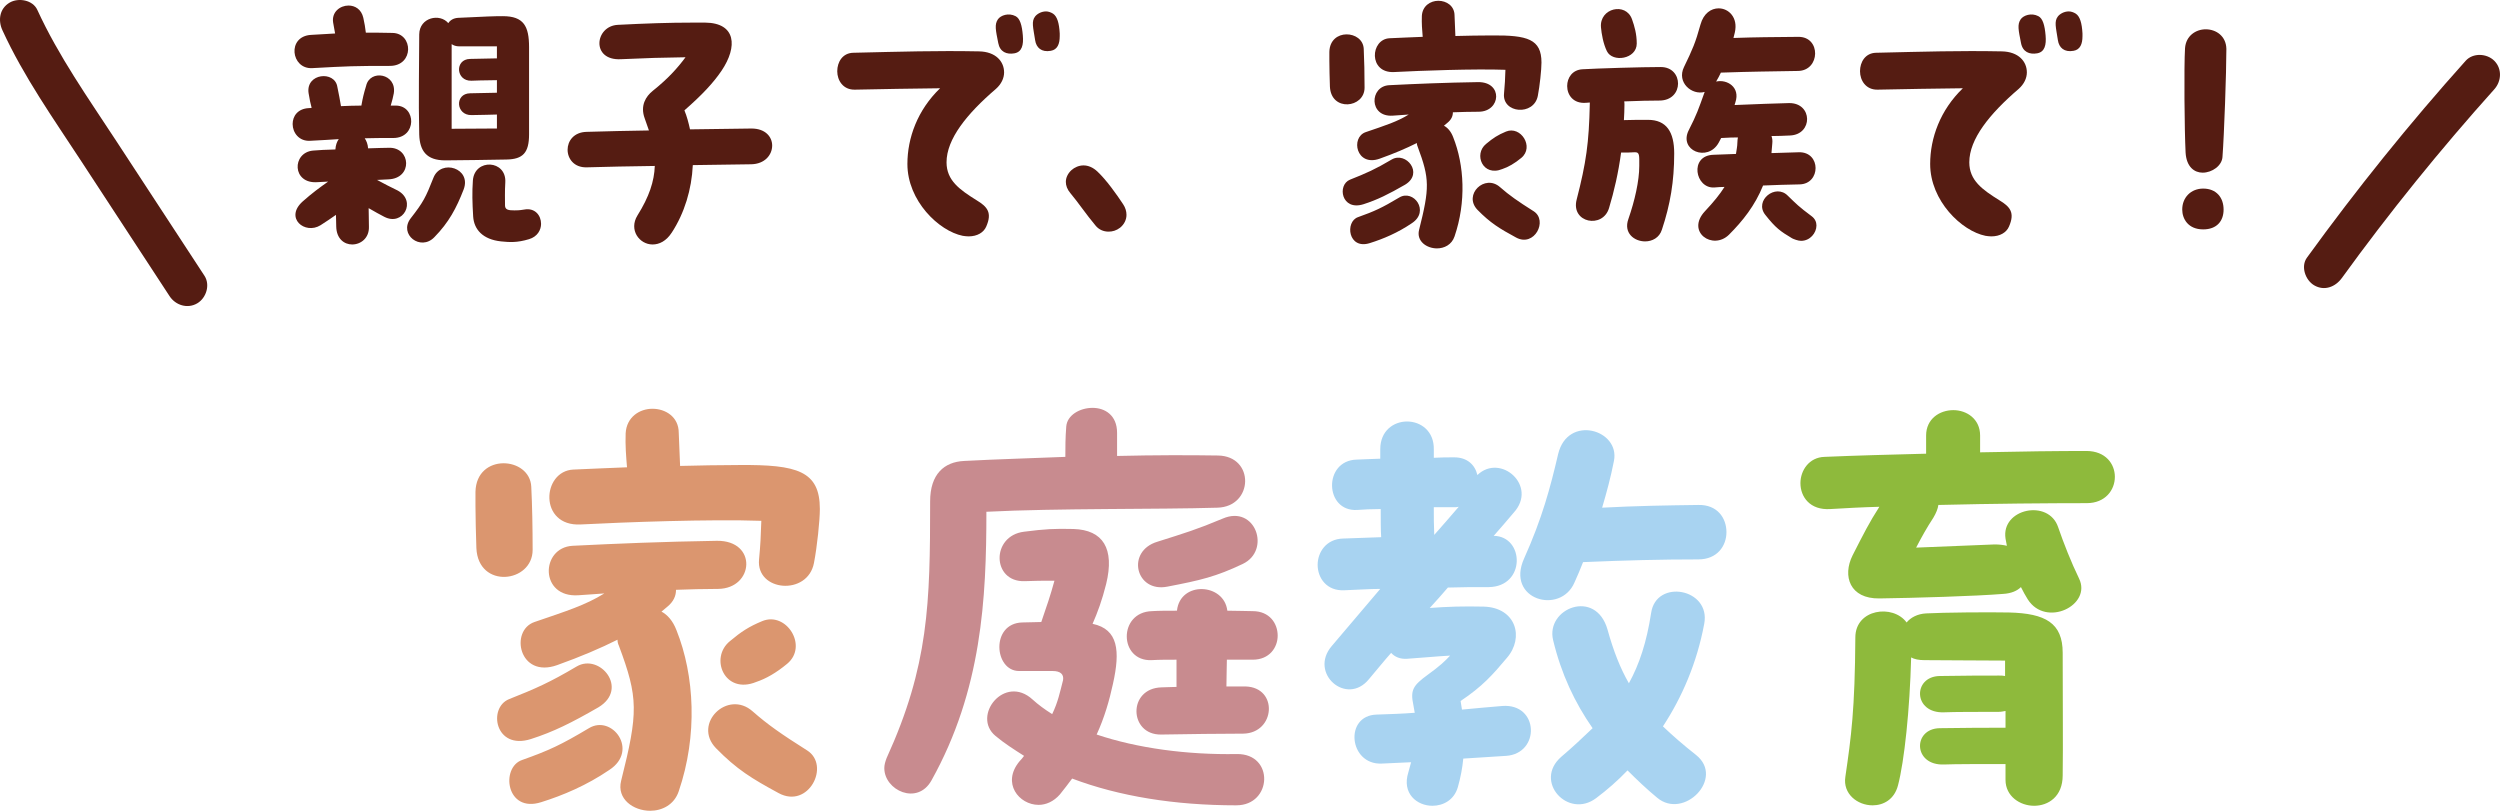
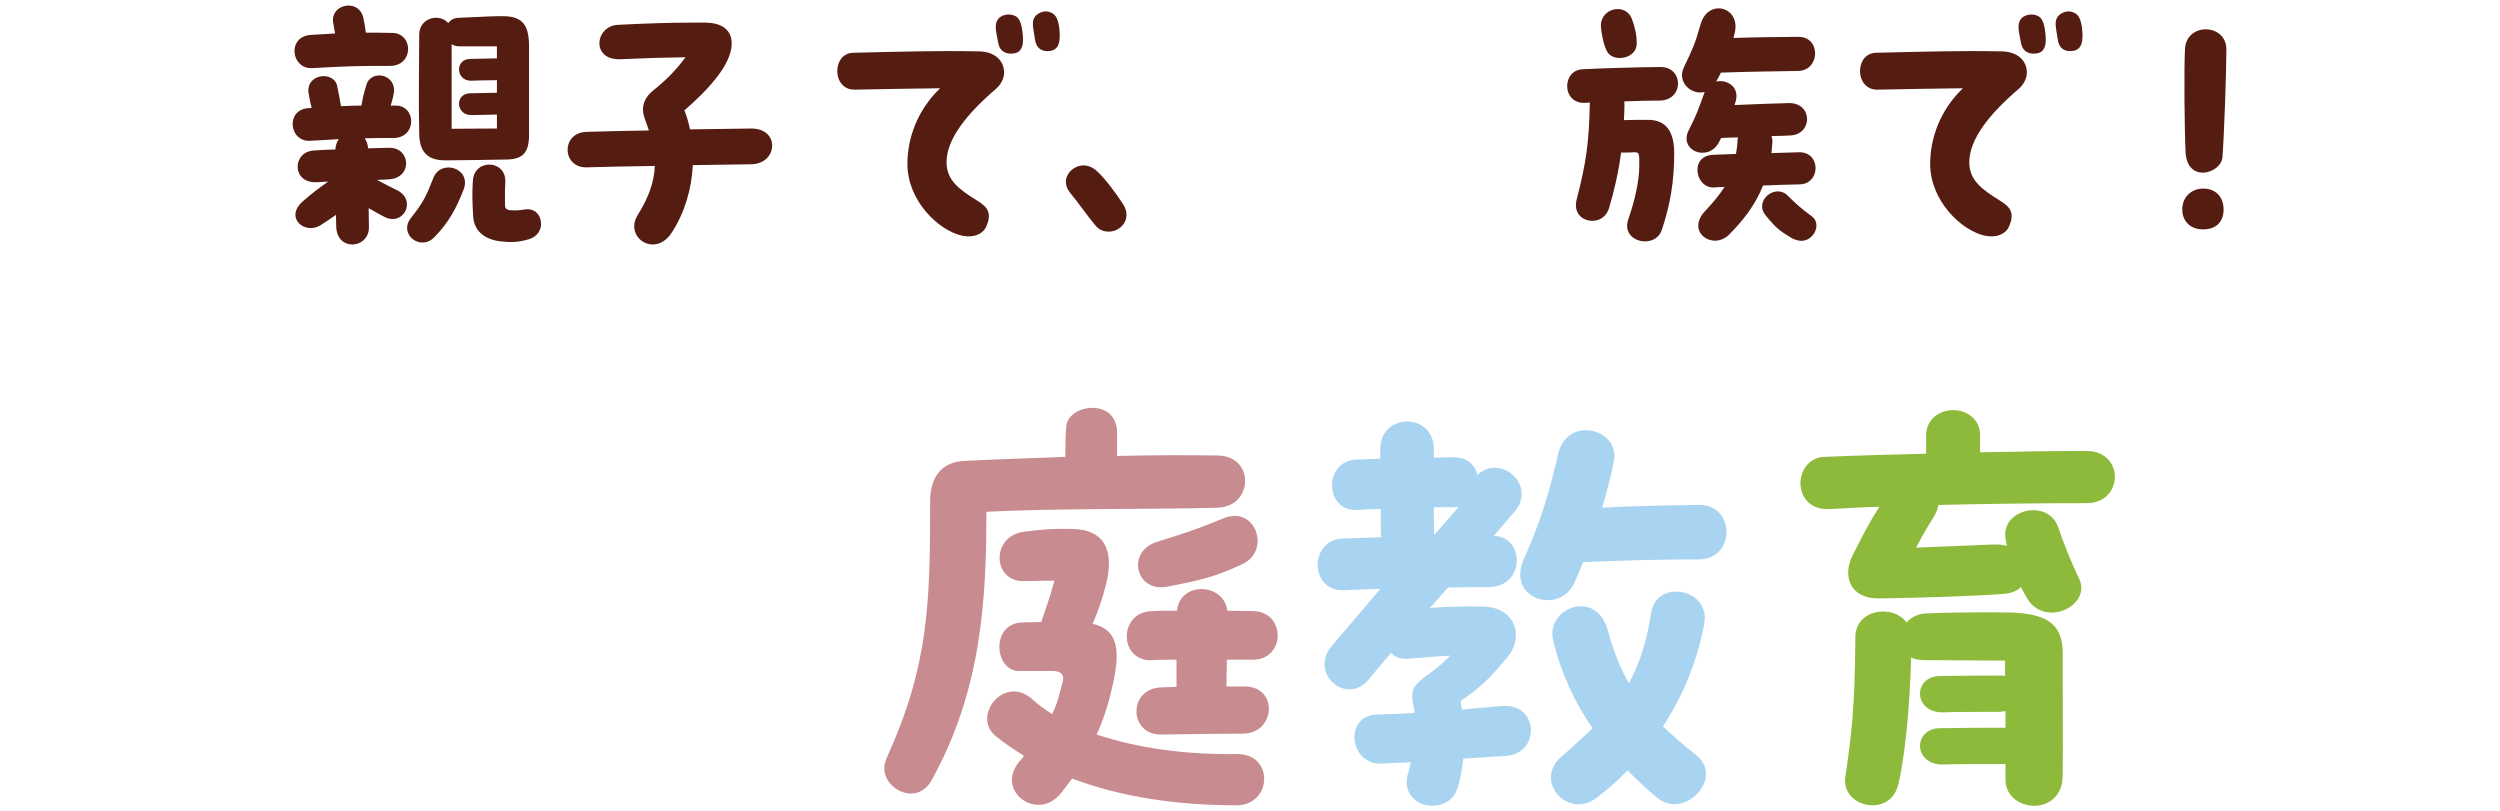
<svg xmlns="http://www.w3.org/2000/svg" id="_レイヤー_1" data-name="レイヤー_1" version="1.1" viewBox="0 0 371.274 120.407">
  <defs>
    <style>
      .st0 {
        fill: #db966f;
      }

      .st1 {
        fill: #a8d3f1;
      }

      .st2 {
        fill: #c88b8f;
      }

      .st3 {
        fill: #8eba3c;
      }

      .st4 {
        fill: #551c12;
      }
    </style>
  </defs>
  <g>
-     <path class="st0" d="M70.747,81.393c-.067-2.291-.135-4.38-.135-6.267v-2.089c.135-5.795,8.086-5.256,8.288-.741.135,2.695.202,6.132.202,9.366,0,4.919-8.086,5.862-8.355-.27ZM75.598,103.831c3.908-1.55,6.064-2.493,10.04-4.852,3.437-2.021,7.816,3.302,3.234,6.064-3.976,2.291-6.671,3.639-10.04,4.717-5.323,1.685-6.401-4.649-3.234-5.93ZM90.49,114.343c-3.369,2.291-6.873,3.773-10.107,4.784-5.256,1.685-6.064-5.188-2.83-6.267,3.976-1.415,5.728-2.224,9.905-4.717,3.437-2.089,7.479,3.302,3.032,6.199ZM100.462,93.589c2.695,6.738,3.167,15.633.337,23.921-.674,2.021-2.493,2.897-4.245,2.897-2.493,0-4.986-1.752-4.312-4.447,2.561-10.175,2.561-12.331-.337-20.08-.135-.27-.202-.606-.202-.876-2.561,1.28-5.391,2.493-8.962,3.773-5.66,2.021-7.075-5.121-3.369-6.401,4.717-1.617,7.547-2.493,10.377-4.245-1.213.067-2.493.202-3.841.27-5.795.404-5.66-7.075-.876-7.345,6.806-.337,13.274-.606,21.428-.741,6.064-.067,5.525,7.075.202,7.143-2.224,0-4.245.067-6.267.135,0,.876-.337,1.752-1.348,2.561l-.809.674c.876.472,1.685,1.348,2.224,2.763ZM85.166,69.735c2.493-.135,5.121-.202,7.951-.337-.135-1.617-.27-3.234-.202-5.054.135-2.426,2.089-3.639,3.976-3.639,1.954,0,3.908,1.213,3.908,3.571l.202,4.919c2.83-.067,5.795-.135,8.827-.135,8.558-.067,11.927.876,11.927,6.536,0,1.685-.404,5.593-.876,8.019-.943,4.919-8.625,4.245-8.153-.539.202-2.089.27-3.571.337-5.728-7.547-.27-20.282.202-26.818.539-6.267.337-5.795-7.951-1.078-8.153ZM115.624,117.779c-3.976-2.156-6.199-3.504-9.299-6.671-3.504-3.639,1.752-8.76,5.458-5.458,2.224,1.954,4.245,3.369,8.086,5.795,3.504,2.224.202,8.76-4.245,6.334ZM116.904,98.575c-1.617,1.348-3.167,2.224-4.582,2.695-4.717,1.954-7.008-3.571-3.908-6.064,1.685-1.415,2.83-2.156,4.784-2.965,3.571-1.482,6.873,3.706,3.706,6.334Z" />
    <path class="st2" d="M146.489,76.002c0,12.87-.674,26.481-8.153,39.891-2.089,3.773-7.008,1.482-7.008-1.819,0-.472.135-.943.337-1.482,6.267-13.746,6.469-22.978,6.469-38.139,0-4.043,2.089-5.862,5.054-5.997,5.054-.27,10.175-.404,15.026-.606,0-1.348,0-2.83.135-4.515s2.021-2.763,3.908-2.763c1.819,0,3.639,1.078,3.639,3.706v3.437c5.593-.135,10.714-.135,14.959-.067,5.525.067,5.323,7.614-.067,7.749-8.76.27-23.719.067-34.298.606ZM183.617,119.599c-9.164,0-17.452-1.348-24.393-3.976-.606.809-1.213,1.617-1.819,2.358-.943,1.078-2.089,1.55-3.167,1.55-2.897,0-5.525-3.234-2.83-6.469.27-.27.472-.539.674-.809-1.482-.943-2.965-1.887-4.245-2.965-3.571-2.965,1.348-9.231,5.525-5.391.809.741,1.819,1.482,2.897,2.156.876-1.819,1.146-3.234,1.617-5.054.135-.876-.404-1.348-1.55-1.348h-4.986c-3.706,0-4.245-7.075.472-7.21,1.078,0,1.954-.067,2.83-.067.809-2.358,1.348-3.908,1.954-6.132-1.752,0-2.897,0-4.447.067-4.852.135-4.986-6.738-.067-7.345,3.167-.404,4.515-.472,7.345-.404,4.38.135,6.132,2.897,4.852,8.153-.606,2.426-1.28,4.245-2.021,5.93,3.841.809,4.11,4.043,3.032,8.895-.539,2.493-1.28,5.054-2.426,7.547,5.997,2.021,13.409,3.032,20.821,2.897,5.593-.067,5.256,7.614-.067,7.614ZM182.202,97.969c0,1.078-.067,2.426-.067,3.976h2.83c4.919.135,4.447,6.94-.337,7.008-3.504,0-7.884.067-12.196.135-4.784.067-4.986-6.873.067-7.008.674,0,1.415-.067,2.224-.067v-4.043c-1.28,0-2.561,0-3.706.067-4.852.202-4.986-7.143.067-7.277,1.011-.067,2.291-.067,3.706-.067.472-4.447,7.008-4.11,7.479,0,1.482,0,2.763.067,3.773.067,2.493,0,3.706,1.819,3.706,3.639,0,1.752-1.213,3.571-3.706,3.571h-3.841ZM184.56,83.751c-3.976,1.887-6.267,2.426-11.186,3.369-4.717.943-6.199-5.256-1.482-6.671,4.043-1.28,5.862-1.819,9.703-3.437,4.852-2.089,7.21,4.717,2.965,6.738Z" />
    <path class="st1" d="M223.646,112.254l-6.334.404c-.135,1.415-.404,2.83-.809,4.245-.539,1.887-2.156,2.763-3.773,2.763-2.291,0-4.582-1.819-3.571-4.986l.404-1.482-4.38.202c-4.852.202-5.593-7.143-.741-7.277,2.089-.067,3.976-.135,5.66-.27l-.202-1.146c-.472-2.224-.067-2.897,2.156-4.515,1.685-1.213,2.561-2.021,3.302-2.83-2.358.135-3.437.27-6.401.472-1.011.067-1.819-.27-2.358-.876-1.078,1.213-2.156,2.561-3.302,3.908-3.302,4.043-8.962-.876-5.525-4.919l7.21-8.49c-1.617,0-3.302.135-5.323.202-2.628.135-3.976-1.819-3.976-3.773,0-1.887,1.28-3.841,3.773-3.908l5.66-.202c-.067-1.078-.067-2.561-.067-4.178-1.348,0-2.561.067-3.504.135-4.852.27-5.054-7.345-.067-7.479,1.011-.067,2.224-.067,3.504-.135v-1.415c0-2.763,2.021-4.11,3.976-4.11,2.021,0,4.043,1.415,3.976,4.178v1.213c1.078-.067,2.089-.067,3.032-.067,1.954,0,3.1,1.146,3.437,2.628,3.437-3.302,9.029,1.617,5.391,5.593-1.011,1.213-2.021,2.358-2.965,3.437,4.582.067,4.784,7.547-.741,7.614-2.291,0-4.178,0-6.064.067-.876,1.011-1.752,2.021-2.695,3.032,2.695-.202,4.986-.27,8.019-.202,4.784.135,6.064,4.582,3.437,7.614-2.089,2.493-3.639,4.245-6.873,6.401l.202,1.28c1.887-.202,3.773-.337,5.997-.539,5.458-.404,5.66,7.075.539,7.412ZM212.932,75.328c0,1.348,0,2.695.067,4.11,1.146-1.28,2.358-2.695,3.639-4.178-.27.067-.472.067-.741.067h-2.965ZM256.394,79.034c0,2.021-1.348,4.043-4.178,4.043-5.593,0-10.781.135-17.115.404-.404,1.011-.809,2.021-1.28,3.032-2.089,4.852-10.242,2.561-7.479-3.571,2.695-5.997,3.908-10.579,5.054-15.498,1.415-5.93,9.231-3.639,8.288,1.011-.472,2.426-1.078,4.649-1.752,6.94,5.121-.27,9.366-.337,14.285-.404,2.83-.067,4.178,1.954,4.178,4.043ZM246.084,118.453c-1.55-1.28-2.965-2.628-4.38-4.043-1.482,1.55-3.032,2.897-4.649,4.11-4.178,3.167-9.366-2.493-5.188-6.132,1.752-1.482,3.234-2.897,4.649-4.245-2.628-3.773-4.649-8.019-5.862-13.072-1.146-4.717,6.334-7.749,8.086-1.55.876,3.167,1.887,5.728,3.167,7.951,1.55-2.83,2.628-6.064,3.302-10.444.741-5.121,8.895-3.639,7.884,1.617-1.078,5.795-3.302,10.916-6.132,15.229,1.415,1.348,3.032,2.763,4.919,4.245,4.312,3.437-1.819,9.703-5.795,6.334Z" />
    <path class="st3" d="M314.078,70.814c0,1.954-1.415,3.908-4.178,3.908-5.593,0-13.881.067-22.034.27-.067.539-.337,1.213-.741,1.887-1.011,1.55-1.685,2.763-2.561,4.447l11.657-.472c.674,0,1.28.067,1.819.202l-.202-1.078c-.674-4.447,6.401-5.93,7.816-1.685.809,2.358,1.954,5.256,3.1,7.614,1.954,3.976-4.919,7.345-7.614,3.1-.337-.539-.674-1.146-1.011-1.819-.539.539-1.415.943-2.628,1.011-4.043.337-13.342.606-18.396.674-4.38.067-5.525-3.302-3.976-6.401,1.617-3.167,2.493-4.919,3.976-7.21-2.561.067-4.986.202-7.277.337-3.032.202-4.447-1.819-4.447-3.841,0-1.887,1.28-3.841,3.571-3.908,4.649-.202,9.838-.337,15.094-.472v-2.695c0-2.493,2.021-3.773,4.043-3.773,1.954,0,3.976,1.28,3.976,3.773v2.493c5.997-.135,11.657-.202,15.768-.202,2.897,0,4.245,1.954,4.245,3.841ZM306.329,96.958c0,8.019.067,13.342,0,18.193,0,3.167-2.156,4.515-4.245,4.515s-4.245-1.415-4.245-3.841v-2.358h-.404c-2.628,0-7.277,0-8.692.067-4.649.202-4.717-5.323-.674-5.391,3.437-.067,7.614-.067,9.501-.067h.27v-2.493c-.337.067-.674.135-1.078.135-2.628,0-6.604,0-8.019.067-4.649.202-4.717-5.323-.674-5.391,3.437-.067,6.94-.067,8.827-.067.337,0,.539,0,.876.067v-2.291c-4.178,0-8.962-.067-11.994-.067-.809,0-1.482-.135-1.954-.404-.202,7.749-1.011,15.431-1.954,19.002-.539,2.089-2.156,2.965-3.773,2.965-2.224,0-4.447-1.685-4.043-4.245.876-5.997,1.415-9.973,1.482-20.687,0-4.245,5.593-4.986,7.614-2.224.606-.741,1.617-1.28,2.897-1.348,2.426-.135,9.299-.202,12.331-.135,5.391.135,7.951,1.55,7.951,5.997Z" />
  </g>
  <g>
    <path class="st4" d="M57.071,32.199c-.664-.332-1.453-.788-2.324-1.286,0,.788.042,1.701.042,2.78.042,1.66-1.204,2.614-2.49,2.614-1.162,0-2.324-.83-2.366-2.656,0-.664-.042-1.244-.042-1.742-.706.498-1.37.954-2.283,1.535-2.324,1.453-5.396-1.079-2.656-3.527,1.453-1.287,2.49-2.034,3.777-2.947-.54.041-1.079.041-1.577.083-3.818.29-3.818-4.399-.664-4.69.789-.082,1.992-.124,3.32-.166.042-.622.208-1.12.498-1.535-1.245.083-2.573.166-4.275.249-1.619.083-2.573-1.204-2.573-2.49,0-1.162.747-2.282,2.407-2.366.125,0,.249,0,.415-.041-.166-.581-.291-1.203-.457-2.199-.415-2.947,3.901-3.362,4.275-.914.249,1.287.374,1.785.54,2.864,1.038-.042,1.992-.083,3.03-.083.208-1.162.332-1.701.706-2.947.581-2.49,4.565-1.826,4.109,1.121-.083.498-.249,1.121-.457,1.826h.789c3.03.041,3.113,4.814-.415,4.814-1.702,0-3.03,0-4.233.041.249.374.457.872.498,1.494,1.37-.041,2.532-.082,3.113-.082,3.237-.084,3.569,4.564-.125,4.689-.54.041-1.079.041-1.66.083,1.204.664,1.826.954,3.071,1.577,2.864,1.577.789,5.354-1.992,3.901ZM46.197,5.181c1.453-.084,2.615-.166,3.569-.208l-.291-1.618c-.249-1.578,1.038-2.532,2.283-2.532.955,0,1.909.54,2.2,1.826.166.706.291,1.494.374,2.2,1.079,0,2.283,0,3.943.041,3.113.041,3.237,4.897-.374,4.897-5.354,0-6.267.042-11.538.332-3.154.166-3.777-4.731-.166-4.938ZM68.858,28.132c-1.079,2.781-2.2,4.897-4.358,7.098-2.034,2.116-5.312-.416-3.528-2.781,1.909-2.449,2.241-3.113,3.403-6.06,1.121-2.822,5.686-1.411,4.482,1.743ZM62.259,19.997c-.125-5.229,0-10.874,0-14.9.042-2.531,3.071-3.154,4.316-1.66.291-.456.789-.746,1.453-.788,4.399-.208,5.271-.249,6.641-.249,3.113,0,3.901,1.494,3.901,4.607v12.949c0,2.738-.913,3.693-3.362,3.734-1.992.042-7.72.125-9.089.125-2.781,0-3.777-1.411-3.86-3.818ZM67.074,6.55v12.576l6.724-.042v-2.075c-1.121.041-1.826.041-3.777.083-2.324.042-2.532-3.196-.208-3.237l3.984-.083v-1.868c-1.204.042-1.702,0-3.777.084-2.324.082-2.532-3.196-.208-3.238l3.984-.082v-1.785h-5.603c-.457,0-.83-.125-1.121-.332ZM80.355,33.237c0,.912-.54,1.908-1.785,2.282-1.785.54-2.905.456-4.15.332-2.739-.29-4.026-1.784-4.15-3.694-.125-2.074-.166-3.61-.042-5.354.249-3.32,5.022-3.071,4.814.291-.083,1.328-.042,2.656-.042,3.402,0,.664.498.748,1.411.748.374,0,.706,0,1.453-.125,1.577-.291,2.49.871,2.49,2.117Z" />
    <path class="st4" d="M114.675,21.616c0,1.369-1.079,2.738-3.113,2.78l-8.674.124c-.166,3.611-1.245,7.139-3.113,10.003-.83,1.286-1.868,1.784-2.864,1.784-1.951,0-3.569-2.158-2.241-4.316,1.743-2.78,2.49-5.062,2.573-7.346-3.611.041-7.097.125-10.127.207-1.868.042-2.822-1.286-2.822-2.614,0-1.286.913-2.614,2.822-2.656,2.988-.083,6.101-.166,9.255-.208l-.623-1.784c-.706-1.909.166-3.278,1.204-4.108,2.283-1.826,3.652-3.362,4.856-4.98-3.196.041-6.101.124-9.587.29-4.482.249-3.901-4.938-.457-5.104,4.15-.208,7.429-.332,11.248-.332h1.702c4.607.041,4.856,3.568,2.449,7.139-1.204,1.784-2.864,3.568-5.52,5.893.374.914.623,1.868.83,2.822l9.131-.124c2.075,0,3.071,1.245,3.071,2.532Z" />
    <path class="st4" d="M149.12,10.741c0,.872-.415,1.744-1.204,2.449-4.358,3.735-7.346,7.471-7.346,10.916,0,2.697,1.951,4.066,4.482,5.645,1.577.954,2.324,1.826,1.411,3.9-.374.872-1.328,1.453-2.615,1.453-.291,0-.581-.041-.872-.083-3.528-.706-8.218-5.188-8.218-10.667,0-3.859,1.494-8.01,4.856-11.247-4.192.042-8.467.124-12.659.208-1.743.041-2.615-1.37-2.615-2.74,0-1.369.789-2.697,2.366-2.738,7.139-.166,12.41-.332,18.677-.208,2.532.042,3.735,1.536,3.735,3.112ZM151.9,5.263c.125,1.412-.125,2.449-1.245,2.656-1.162.208-2.158-.207-2.407-1.535-.374-1.909-.581-2.739-.042-3.527.415-.582,1.577-.996,2.615-.457.664.332.955,1.369,1.079,2.863ZM157.379,5.388c0,1.121-.332,1.992-1.328,2.158-1.37.249-2.158-.457-2.324-1.577-.291-1.909-.581-2.78,0-3.528.291-.373.913-.746,1.619-.746.332,0,.706.124,1.038.332.623.414.913,1.41.996,2.946v.415Z" />
    <path class="st4" d="M164.638,34.4c-.747,0-1.452-.291-1.95-.914-1.329-1.576-2.615-3.486-3.736-4.814-.457-.539-.664-1.12-.664-1.66,0-.664.332-1.286.83-1.742.457-.416,1.121-.706,1.785-.706.706,0,1.411.29,2.075.913,1.328,1.245,2.864,3.403,3.818,4.855.332.498.498,1.038.498,1.578,0,.705-.332,1.41-.954,1.908-.54.416-1.121.582-1.702.582Z" />
-     <path class="st4" d="M197.505,12.859c-.042-1.411-.083-2.697-.083-3.859v-1.287c.083-3.569,4.98-3.237,5.105-.457.082,1.66.124,3.777.124,5.77,0,3.029-4.98,3.611-5.146-.166ZM200.494,26.679c2.407-.954,3.735-1.535,6.185-2.988,2.116-1.244,4.814,2.034,1.992,3.736-2.449,1.41-4.109,2.24-6.185,2.904-3.278,1.038-3.942-2.863-1.992-3.652ZM209.666,33.153c-2.076,1.412-4.234,2.324-6.227,2.947-3.236,1.037-3.734-3.195-1.742-3.859,2.448-.872,3.527-1.37,6.101-2.906,2.116-1.286,4.606,2.034,1.868,3.818ZM215.809,20.37c1.66,4.15,1.95,9.629.207,14.734-.415,1.245-1.535,1.785-2.615,1.785-1.535,0-3.07-1.08-2.656-2.74,1.578-6.267,1.578-7.595-.207-12.367-.083-.166-.125-.374-.125-.54-1.576.788-3.32,1.536-5.52,2.324-3.486,1.245-4.357-3.154-2.075-3.942,2.905-.996,4.648-1.536,6.392-2.615-.747.041-1.535.125-2.365.166-3.57.249-3.486-4.357-.54-4.523,4.192-.208,8.177-.374,13.198-.457,3.735-.041,3.403,4.357.125,4.399-1.37,0-2.615.042-3.86.083,0,.539-.208,1.079-.83,1.577l-.498.415c.54.291,1.038.83,1.37,1.701ZM206.387,5.679c1.535-.084,3.154-.125,4.897-.208-.083-.996-.166-1.992-.124-3.112.082-1.494,1.286-2.242,2.448-2.242,1.204,0,2.407.748,2.407,2.2l.125,3.03c1.742-.042,3.568-.084,5.437-.084,5.271-.041,7.347.54,7.347,4.026,0,1.038-.25,3.444-.54,4.938-.581,3.03-5.312,2.615-5.022-.332.125-1.286.166-2.199.208-3.527-4.648-.166-12.493.125-16.519.332-3.859.207-3.569-4.897-.664-5.021ZM225.147,35.271c-2.449-1.328-3.818-2.158-5.728-4.109-2.158-2.24,1.079-5.395,3.362-3.361,1.369,1.203,2.614,2.075,4.98,3.569,2.158,1.37.124,5.396-2.615,3.901ZM225.936,23.443c-.996.83-1.951,1.369-2.822,1.66-2.906,1.203-4.316-2.2-2.408-3.736,1.038-.871,1.744-1.328,2.947-1.826,2.199-.912,4.233,2.283,2.283,3.902Z" />
    <path class="st4" d="M246.477,14.934c-1.287,0-3.279.042-5.271.124.041.125.041.332.041.498,0,.789-.041,1.536-.082,2.283,1.203-.041,2.406-.041,3.568-.041,2.781,0,3.902,1.826,3.902,4.98,0,4.15-.582,7.595-1.826,11.33-.374,1.203-1.453,1.743-2.49,1.743-1.619,0-3.238-1.245-2.49-3.32.954-2.739,1.618-5.687,1.618-7.886,0-1.577.083-2.075-.706-2.033-.414.041-1.162.041-1.992.041-.414,3.071-1.037,5.728-1.784,8.218-.913,3.154-5.728,2.241-4.814-1.245,1.411-5.479,1.826-8.384,1.95-14.236v-.166c-.207,0-.373.042-.539.042-1.909.166-2.822-1.162-2.822-2.49,0-1.204.747-2.407,2.283-2.49,2.074-.124,8.84-.332,11.621-.332,3.402,0,3.486,4.938-.166,4.98ZM237.76,4.06c-.248-2.863,3.694-3.777,4.607-1.203.373,1.037.705,2.199.705,3.61,0,2.324-3.61,2.864-4.44,1.12-.54-1.12-.788-2.572-.872-3.527ZM261.833,27.551c-1.203,2.988-3.029,5.271-5.062,7.305-2.408,2.366-6.434-.415-3.57-3.486,1.287-1.37,2.2-2.49,2.906-3.61-.498,0-.996.041-1.494.082-2.864.208-3.777-4.73-.166-4.855l3.361-.125c.083-.58.207-1.162.207-1.66,0-.29.042-.58.084-.788-.54,0-1.287,0-2.49.083l-.374.705c-1.618,2.906-5.977,1.162-4.44-1.867,1.203-2.365,1.41-3.029,2.365-5.686-1.909.539-4.191-1.412-3.071-3.694,1.286-2.656,1.702-3.61,2.448-6.309.457-1.66,1.578-2.407,2.698-2.407,1.494,0,2.905,1.369,2.407,3.569l-.207.83c3.693-.124,5.437-.124,9.629-.166,3.402-.042,3.278,5.022-.042,5.063-4.399.083-6.558.083-11.455.249-.208.415-.415.872-.706,1.328,1.619-.374,3.611.83,2.864,3.071l-.124.415c3.029-.124,6.143-.249,8.093-.29,3.528-.042,3.569,4.689.124,4.814-.912.041-1.826.082-2.738.082.124.332.166.664.124,1.08l-.124,1.452,4.066-.124c3.32-.084,3.279,4.73.084,4.772-1.826.042-3.611.083-5.396.166ZM269.76,33.485c0,1.121-.955,2.283-2.283,2.283-.456,0-1.078-.249-1.328-.373-1.742-1.038-2.448-1.536-3.984-3.486-1.701-2.117,1.536-4.732,3.362-2.822,1.245,1.203,1.577,1.576,3.528,3.029.498.373.705.871.705,1.369Z" />
    <path class="st4" d="M301.009,10.741c0,.872-.415,1.744-1.204,2.449-4.357,3.735-7.346,7.471-7.346,10.916,0,2.697,1.951,4.066,4.482,5.645,1.577.954,2.324,1.826,1.411,3.9-.374.872-1.328,1.453-2.614,1.453-.291,0-.582-.041-.872-.083-3.528-.706-8.218-5.188-8.218-10.667,0-3.859,1.494-8.01,4.855-11.247-4.191.042-8.467.124-12.658.208-1.743.041-2.615-1.37-2.615-2.74,0-1.369.789-2.697,2.366-2.738,7.139-.166,12.409-.332,18.677-.208,2.531.042,3.735,1.536,3.735,3.112ZM303.79,5.263c.125,1.412-.124,2.449-1.244,2.656-1.162.208-2.158-.207-2.408-1.535-.373-1.909-.58-2.739-.041-3.527.415-.582,1.577-.996,2.615-.457.664.332.954,1.369,1.078,2.863ZM309.268,5.388c0,1.121-.332,1.992-1.328,2.158-1.369.249-2.158-.457-2.324-1.577-.29-1.909-.58-2.78,0-3.528.291-.373.914-.746,1.619-.746.332,0,.705.124,1.037.332.623.414.914,1.41.996,2.946v.415Z" />
    <path class="st4" d="M324.083,31.12c0-1.785,1.286-3.113,3.112-3.113,1.95,0,3.03,1.328,3.03,3.113,0,1.743-1.038,2.947-3.03,2.947-2.241,0-3.112-1.578-3.112-2.947ZM327.112,25.642c-1.203,0-2.407-.83-2.531-2.988-.166-3.279-.25-12.742-.084-15.48.125-1.868,1.619-2.822,3.072-2.822,1.535,0,3.029.996,3.07,2.904,0,3.486-.332,12.783-.58,16.062-.084,1.287-1.536,2.324-2.947,2.324Z" />
  </g>
-   <path class="st4" d="M.359,4.491c3.163,6.899,7.589,13.15,11.731,19.481,4.363,6.668,8.726,13.336,13.089,20.004.886,1.354,2.656,1.923,4.105,1.076,1.347-.788,1.967-2.743,1.076-4.105-4.363-6.668-8.726-13.336-13.089-20.004C13.129,14.613,8.703,8.362,5.54,1.462,4.864-.01,2.735-.374,1.435.386-.078,1.271-.319,3.012.359,4.491H.359Z" />
-   <path class="st4" d="M347.783,41.296c7.05-9.735,14.614-19.083,22.639-28.03,1.081-1.206,1.189-3.053,0-4.243-1.1-1.1-3.156-1.211-4.243,0-8.366,9.326-16.229,19.097-23.578,29.244-.951,1.313-.226,3.343,1.076,4.105,1.515.886,3.151.24,4.105-1.076h0Z" />
</svg>